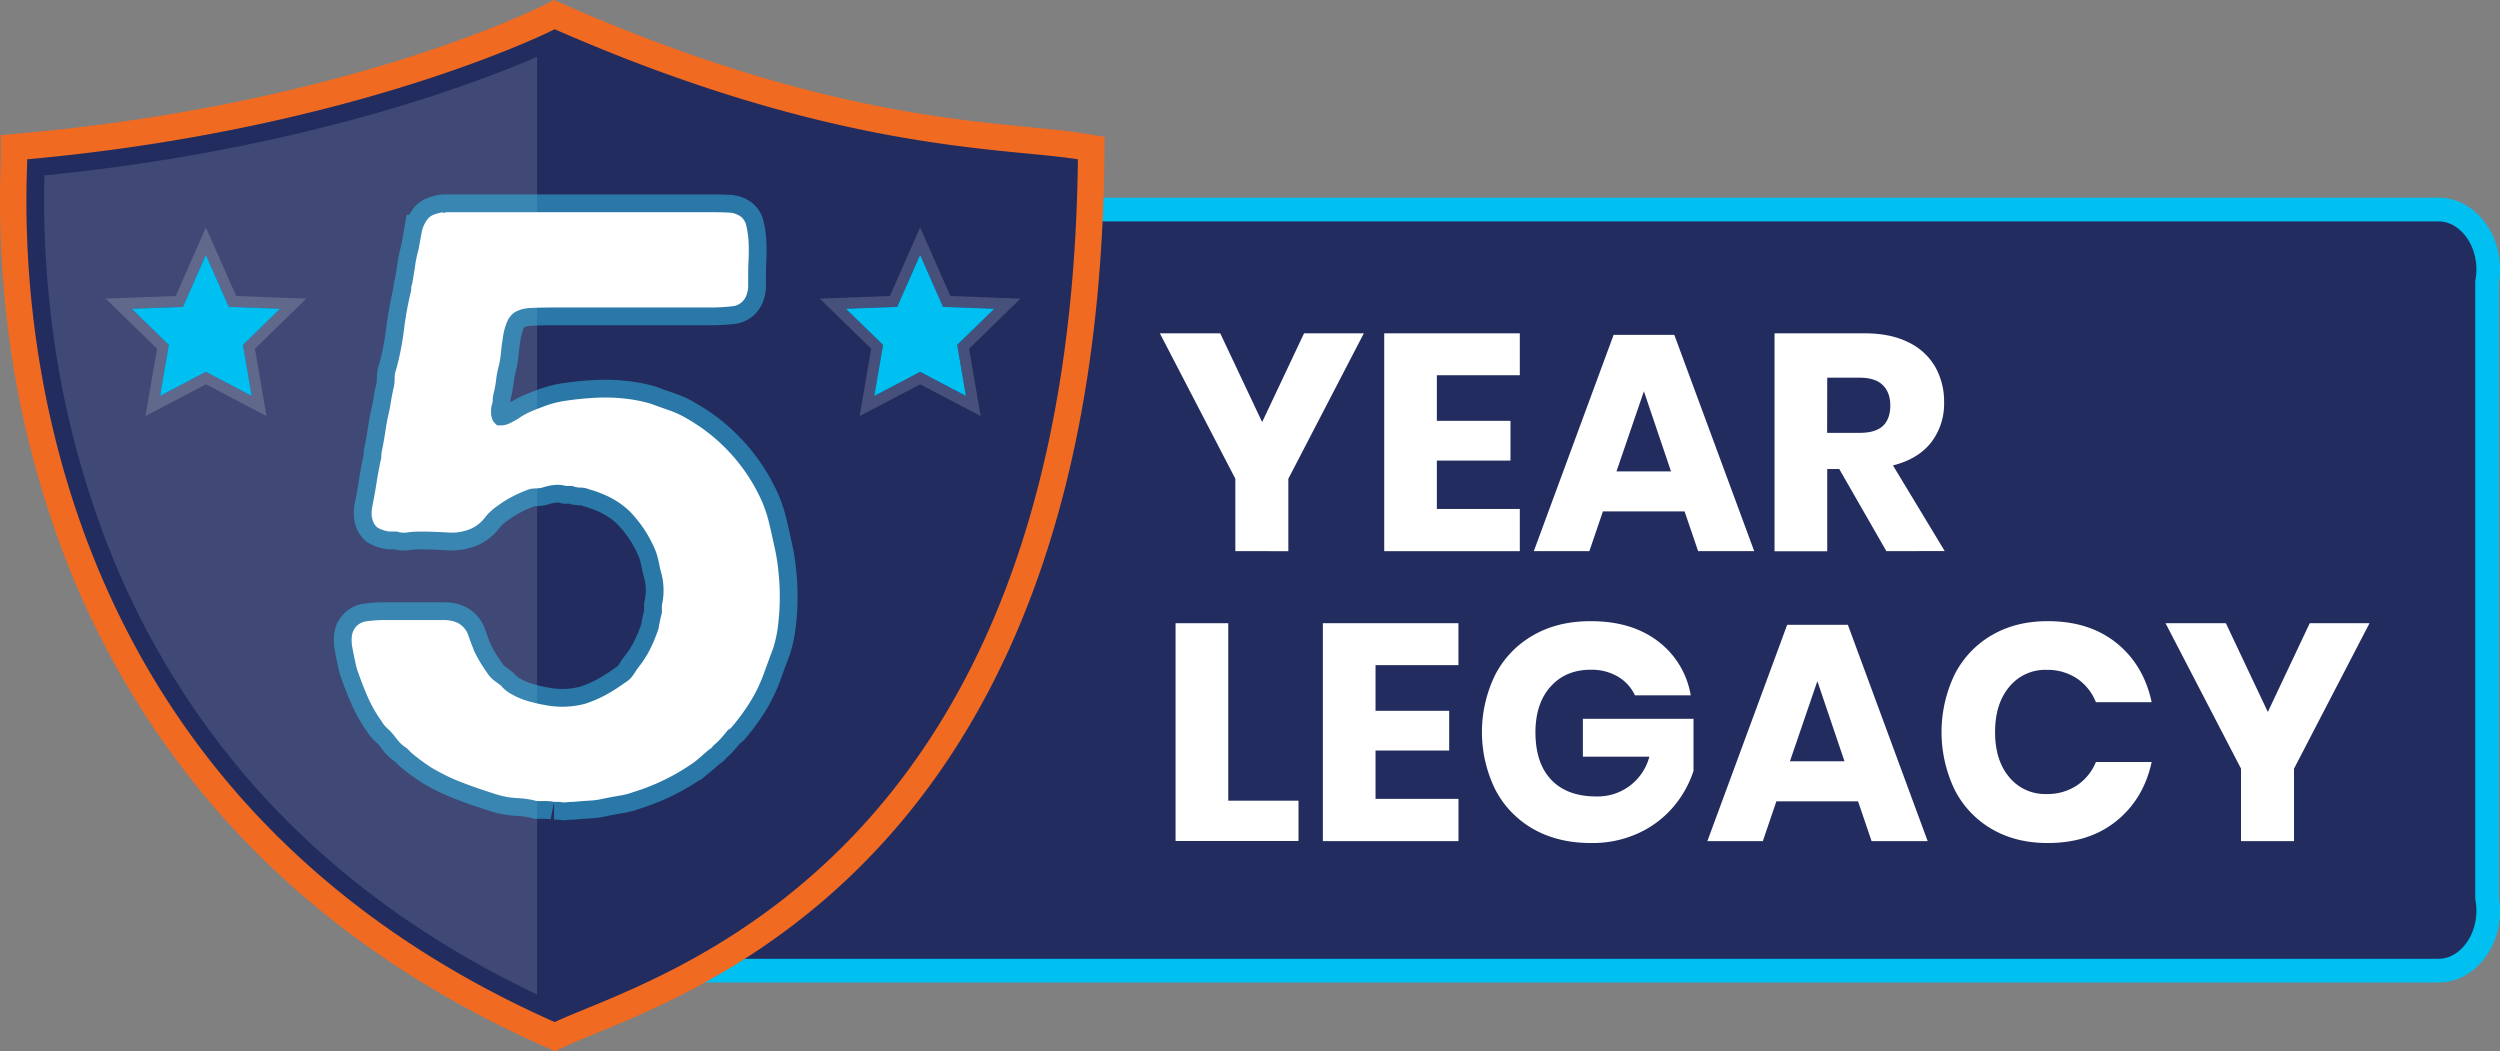
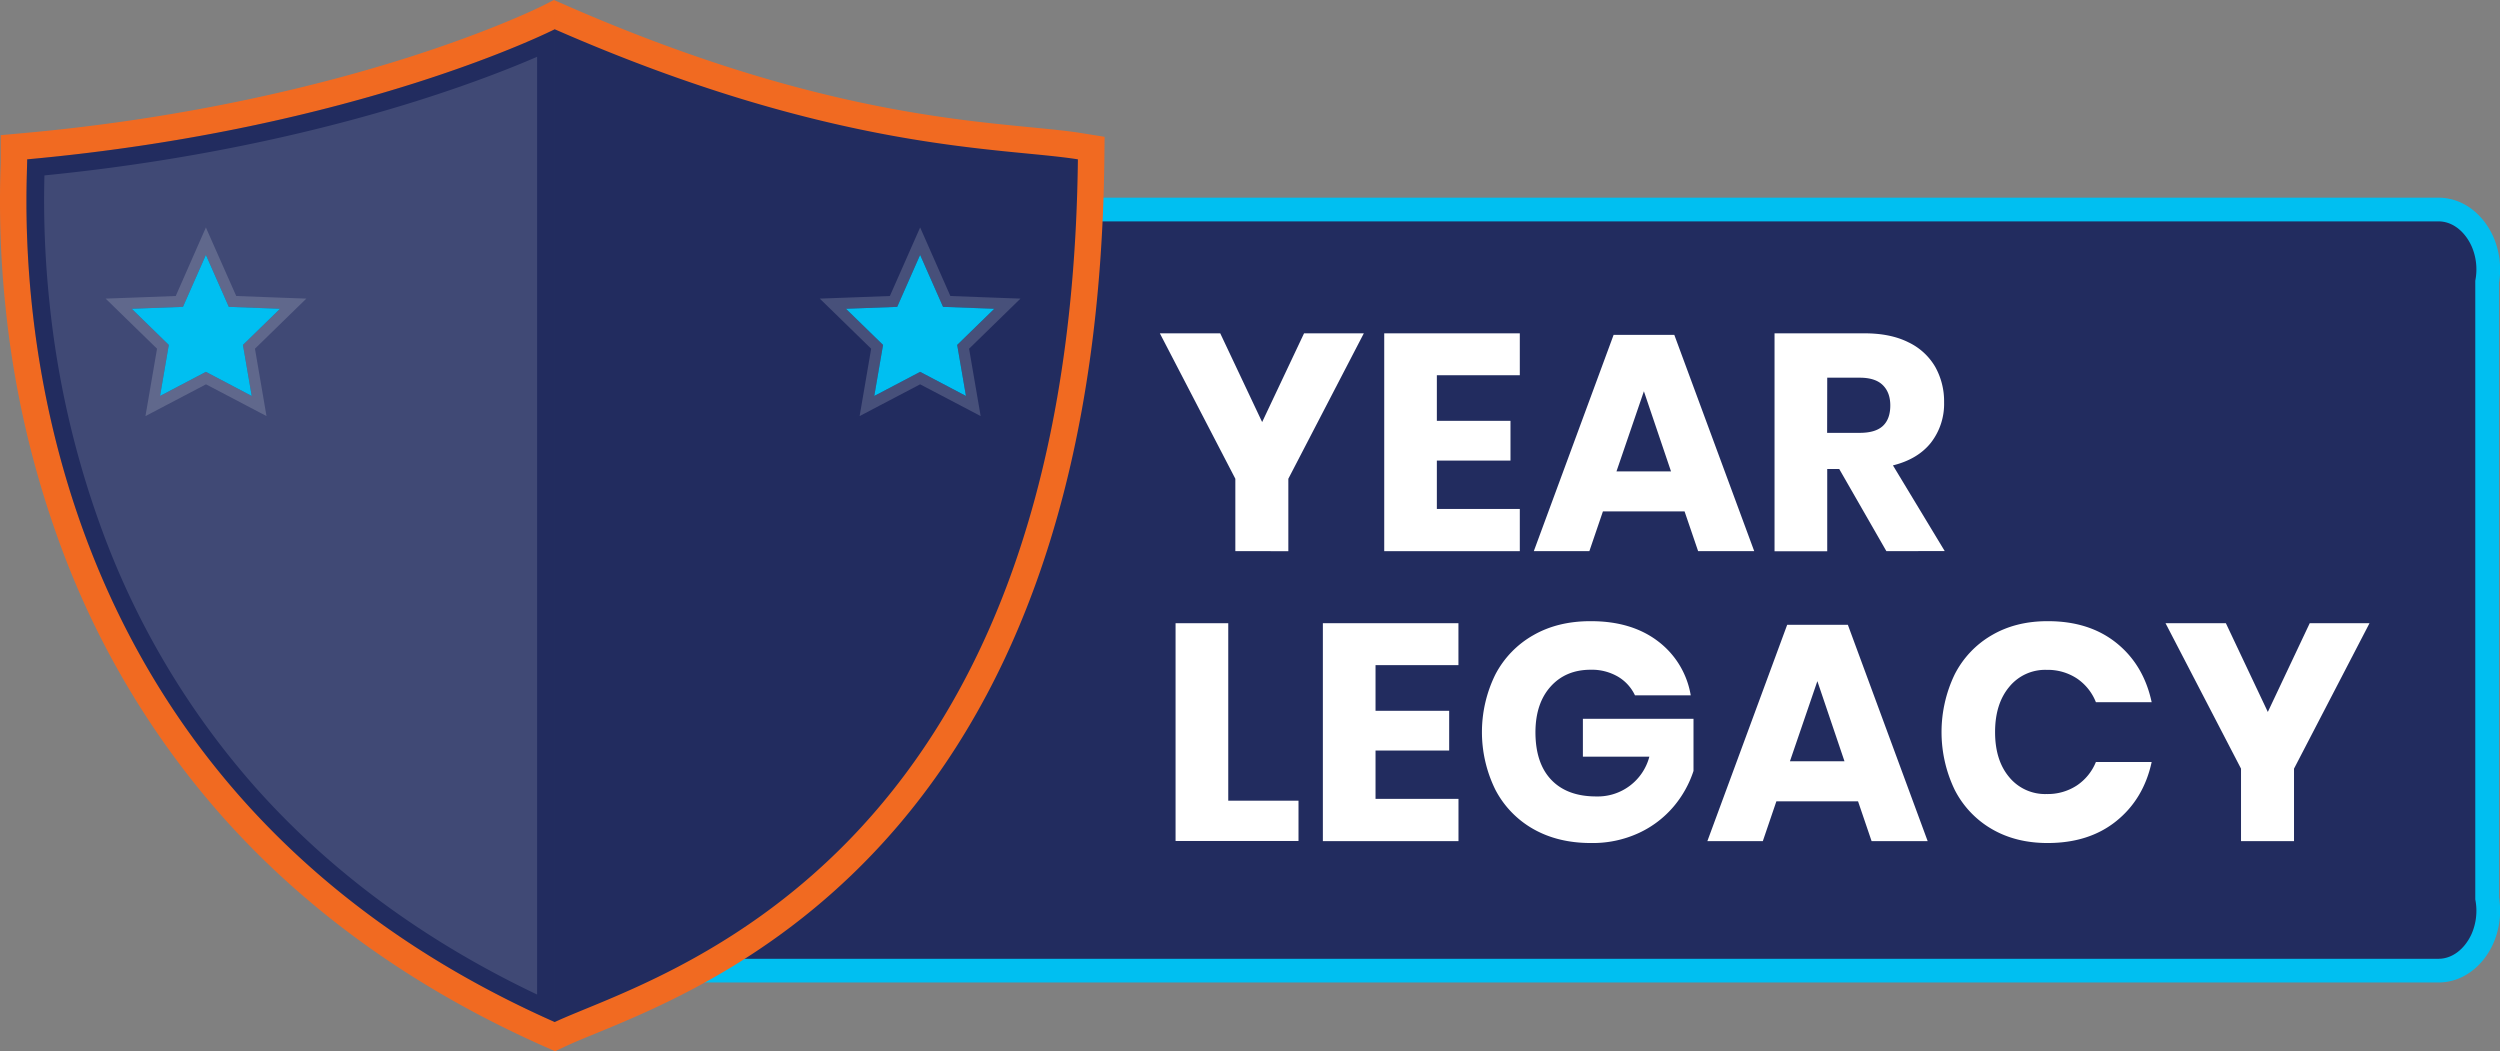
<svg xmlns="http://www.w3.org/2000/svg" viewBox="0 0 1054.81 443.49">
  <rect x="0" y="0" width="1054.81" height="443.49" fill="#808080" stroke="none" />
  <defs>
    <style>.cls-1,.cls-3{fill:#222c5f;}.cls-1{stroke:#00bff1;stroke-width:10px;}.cls-1,.cls-7{stroke-miterlimit:10;}.cls-2,.cls-7{fill:#fff;}.cls-4{fill:#f16a21;}.cls-5{opacity:0.14;}.cls-6{opacity:0.5;}.cls-7{stroke:#31c4ef;stroke-width:15px;}.cls-8{opacity:0.17;}.cls-9{fill:#00bff1;}</style>
  </defs>
  <g id="Layer_1_copy_2" data-name="Layer 1 copy 2">
    <path class="cls-1" d="M1048.74,430.64H248.18c-11.7,0-21.18-11.76-21.18-26.25V135.77c0-14.5,9.48-26.25,21.18-26.25h800.56c7.94,0,14.86,5.41,18.49,13.42a29.48,29.48,0,0,1,2,17.1V400.12a29.49,29.49,0,0,1-2,17.1C1063.6,425.23,1056.68,430.64,1048.74,430.64Z" transform="translate(-19.85 -21.11)" />
    <path class="cls-2" d="M538.08,358.94h29.64v17H515.85V284.06h22.23Z" transform="translate(-19.85 -21.11)" />
    <path class="cls-2" d="M600.22,301.74V321h31.07v16.77H600.22v20.41h35V376H578V284.06h57.2v17.68Z" transform="translate(-19.85 -21.11)" />
    <path class="cls-2" d="M719.3,291.6a36,36,0,0,1,13.91,22.88H709.68a18.13,18.13,0,0,0-7.15-7.86A21.86,21.86,0,0,0,691,303.69q-10.53,0-16.9,7.09T667.69,330q0,13.14,6.7,20.15t19,7a22.5,22.5,0,0,0,22.36-16.77H687.71v-16h46.67v22a44.72,44.72,0,0,1-8.32,14.95,42.76,42.76,0,0,1-14.62,11.18,46.34,46.34,0,0,1-20.35,4.29q-13.9,0-24.31-5.91a40.56,40.56,0,0,1-16-16.58,55,55,0,0,1,0-48.62,40.65,40.65,0,0,1,16-16.57q10.34-5.93,24.11-5.92Q708.13,283.15,719.3,291.6Z" transform="translate(-19.85 -21.11)" />
    <path class="cls-2" d="M803.8,359.2H769.35L763.63,376h-23.4l33.67-91.26h25.61L833.18,376H809.52Zm-5.72-16.9-11.44-33.8-11.57,33.8Z" transform="translate(-19.85 -21.11)" />
    <path class="cls-2" d="M912.81,292.38q11.51,9.24,14.88,25H904.16a21.65,21.65,0,0,0-8-10,22.42,22.42,0,0,0-12.81-3.64,19.53,19.53,0,0,0-15.73,7.15q-6,7.16-6,19.11t6,19.05a19.59,19.59,0,0,0,15.73,7.08,22.35,22.35,0,0,0,12.81-3.64,21.66,21.66,0,0,0,8-9.88h23.53q-3.37,15.6-14.88,24.9t-29.06,9.29q-13.39,0-23.53-5.91a40.15,40.15,0,0,1-15.66-16.58,56.2,56.2,0,0,1,0-48.62,40.12,40.12,0,0,1,15.66-16.57q10.14-5.93,23.53-5.92Q901.3,283.15,912.81,292.38Z" transform="translate(-19.85 -21.11)" />
    <path class="cls-2" d="M1019.6,284.06l-31.85,61.36V376H965.39V345.42l-31.85-61.36H959L976.7,321.5l17.68-37.44Z" transform="translate(-19.85 -21.11)" />
    <path class="cls-2" d="M595.28,161.75l-31.85,61.36v30.55H541.07V223.11l-31.85-61.36H534.7l17.68,37.44,17.68-37.44Z" transform="translate(-19.85 -21.11)" />
    <path class="cls-2" d="M626.09,179.43v19.24h31.07v16.77H626.09v20.41h35v17.81h-57.2V161.75h57.2v17.68Z" transform="translate(-19.85 -21.11)" />
    <path class="cls-2" d="M730.61,236.89H696.16l-5.72,16.77H667l33.67-91.26h25.61L760,253.66H736.33ZM724.89,220l-11.44-33.8L701.88,220Z" transform="translate(-19.85 -21.11)" />
    <path class="cls-2" d="M815.76,253.66,795.87,219H790.8v34.71H768.57V161.75h38q10.92,0,18.46,3.77a26,26,0,0,1,11.31,10.33,29.68,29.68,0,0,1,3.77,15,26.71,26.71,0,0,1-5.52,17q-5.53,7-16.06,9.62l21.84,36.14Zm-25-49.92h13.78q6.63,0,9.75-2.93t3.12-8.64q0-5.46-3.18-8.58t-9.69-3.12H790.8Z" transform="translate(-19.85 -21.11)" />
    <path class="cls-3" d="M251.65,457.44c-53.55-23.74-98.58-55.89-133.84-95.56A353.54,353.54,0,0,1,50.75,249.6c-18.21-49-26.65-102-25.09-157.57.05-1.63.08-2.87.08-3.69v-5.1l5.08-.46c39.47-3.6,99.66-12,162.19-31.87C230.42,39,251.18,28.58,251.39,28.48l2.35-1.19,2.41,1.05c96.16,42.13,159.77,48.31,197.77,52,8.41.81,15.66,1.52,21.61,2.48l4.74.76,0,4.81c-3.1,278.06-154.49,340.26-211.48,363.68-4.94,2-9.2,3.78-12.46,5.31l-2.3,1.08Z" transform="translate(-19.85 -21.11)" />
    <path class="cls-4" d="M253.91,33.46C372.54,85.43,443,83.25,474.64,88.34c-3.33,298.94-179.66,344.73-220.73,364C13.23,345.66,31.32,107.42,31.32,88.34,171.05,75.61,253.91,33.46,253.91,33.46m-.35-12.35-4.7,2.39h0c-.2.11-20.78,10.45-57.86,22.19C156.81,56.51,101.17,70.77,30.31,77.22l-10.15.92v10.2c0,.69,0,2-.08,3.53a430,430,0,0,0,2.09,58.72,412.34,412.34,0,0,0,23.34,101,359.52,359.52,0,0,0,68.13,114c35.79,40.27,81.46,72.89,135.75,97l4.66,2.06,4.6-2.16c3.13-1.47,7.34-3.2,12.21-5.2,28.6-11.75,81.84-33.62,128.2-88.15C455.28,303,484.46,208.54,485.8,88.46l.11-9.62-9.5-1.53c-6.11-1-13.45-1.69-22-2.52C416.79,71.13,353.73,65,258.39,23.23l-4.83-2.12Z" transform="translate(-19.85 -21.11)" />
    <g class="cls-5">
      <path class="cls-2" d="M250.19,446.57c-50-22.94-92.21-53.5-125.43-90.87a344.48,344.48,0,0,1-65.3-109.34c-17.78-47.83-26-99.67-24.5-154.07,0-.19,0-.38,0-.56C152.07,80.61,229.7,48.59,250.19,39.32Z" transform="translate(-19.85 -21.11)" />
      <path class="cls-3" d="M246.47,45.07V440.73c-47.26-22.43-87.23-51.83-118.92-87.5A340.72,340.72,0,0,1,63,245.06a393.94,393.94,0,0,1-22.28-96.39A411,411,0,0,1,38.6,95.12c69.71-6.9,124.55-21.06,158.67-31.9C220,56,236.56,49.36,246.47,45.07m7.44-11.61S171.05,75.61,31.32,88.34c0,19.08-18.09,257.32,222.59,364V33.46Z" transform="translate(-19.85 -21.11)" />
    </g>
    <g id="_5" data-name="5">
      <g class="cls-6">
-         <path class="cls-7" d="M208.12,110.64h112q3.86,0,7.18.17a9,9,0,0,1,5.42,1.93,6.89,6.89,0,0,1,2.1,4,36.35,36.35,0,0,1,.88,6.48q.17,3.49,0,7.17t-.18,6.48v4.72a10.74,10.74,0,0,1-.7,4,7,7,0,0,1-5.77,4.72,79.13,79.13,0,0,1-10,.53H254.32q-4.9,0-10,.17c-3.39.12-6,.88-7.88,2.28a9.49,9.49,0,0,0-2.8,4,27.73,27.73,0,0,0-1.57,5.95c-.35,2.22-.65,4.5-.88,6.83a33.84,33.84,0,0,1-1.05,6,45.92,45.92,0,0,0-1,5.6,45.92,45.92,0,0,1-1.05,5.6,12.42,12.42,0,0,0-.35,3.5,10.72,10.72,0,0,0-.7,4,8.21,8.21,0,0,0,.7,3.68,4,4,0,0,0,.7,1l1.05,1.05a9.35,9.35,0,0,0,5.25-.7c1.4-.7,2.68-1.4,3.85-2.1a26.07,26.07,0,0,1,4.9-2.8q2.44-1.05,5.25-2.1a42.85,42.85,0,0,1,10-2.63q5.78-.87,12.25-1.22a75.15,75.15,0,0,1,12.6.35,60.13,60.13,0,0,1,10.67,2.1c2.57.93,5.19,1.87,7.88,2.8a40.07,40.07,0,0,1,7.52,3.5,75.53,75.53,0,0,1,31.85,35.35,56.43,56.43,0,0,1,2.8,8.57q1.05,4.38,2.1,9.28a82.65,82.65,0,0,1,1.75,10.15,101,101,0,0,1,.7,11.9,96.55,96.55,0,0,1-.7,11.72,51.91,51.91,0,0,1-2.1,10q-2.1,5.6-4,10.85a67.22,67.22,0,0,1-4.73,10.15q-2.1,3.5-4.37,6.65t-4.73,5.95a2.64,2.64,0,0,1-.7.52,2.94,2.94,0,0,0-.7.53c-.93,1.17-1.87,2.27-2.8,3.32a24.9,24.9,0,0,1-3.15,3,2.64,2.64,0,0,0-.52.7,1.91,1.91,0,0,1-.88.7c-1.17.93-2.27,1.87-3.32,2.8s-2.16,1.87-3.33,2.8a89.88,89.88,0,0,1-25.55,12.6,31.85,31.85,0,0,1-6,1.57q-3.15.52-6.65,1.23a32.66,32.66,0,0,1-5.95.87c-2.1.12-4.43.29-7,.53a21.92,21.92,0,0,0-2.8.17,7.57,7.57,0,0,1-2.8-.17h-2.45a18.21,18.21,0,0,0-3.67-.35h-3.68a36,36,0,0,0-7.87-1.23,35.94,35.94,0,0,1-7.88-1.22q-8.06-2.44-15.4-5.25a82.27,82.27,0,0,1-13.65-6.65c-1.4-.93-2.74-1.87-4-2.8s-2.63-2-4-3.15l-2.1-2.1a12.22,12.22,0,0,1-3-2.45c-.82-.93-1.58-1.87-2.28-2.8a23.25,23.25,0,0,0-2.8-3,12.22,12.22,0,0,1-2.45-3,58.25,58.25,0,0,1-5.95-10.5q-2.44-5.6-4.55-11.9-.7-2.81-1.75-8.23t.7-8.22a7,7,0,0,1,5.08-3.33,51.2,51.2,0,0,1,7.87-.52h25a13.61,13.61,0,0,1,5.42,1.05,9.12,9.12,0,0,1,4.73,5.25c.81,2.33,1.69,4.67,2.62,7,.93,1.87,1.87,3.56,2.8,5.07s2,3.1,3.15,4.73a12.36,12.36,0,0,0,2.45,2.45l2.8,2.1a15.55,15.55,0,0,0,4.9,3.85q4.9,2.81,13.83,4.37a37.67,37.67,0,0,0,16.62-.52,53,53,0,0,0,9.28-4,80.72,80.72,0,0,0,7.87-5.07,9.64,9.64,0,0,0,2.8-2.45,35.86,35.86,0,0,0,2.1-3.15,46.14,46.14,0,0,0,5.25-7.88,63.68,63.68,0,0,0,3.85-9.27,62.89,62.89,0,0,1,1.4-6.65v-3.15a28.7,28.7,0,0,0,0-12.6c-.47-1.63-.87-3.33-1.22-5.08a38.75,38.75,0,0,0-1.23-4.72A52.58,52.58,0,0,0,286,237.34q-6.48-6.65-17.68-9.8a9.3,9.3,0,0,0-3.5-.7,9.3,9.3,0,0,1-3.5-.7h-2.8a11.73,11.73,0,0,0-5.07-.35,18.82,18.82,0,0,0-4.73,1.05,15.89,15.89,0,0,1-3,.35,11,11,0,0,0-2.63.35,56.12,56.12,0,0,0-7.17,3.15,45.91,45.91,0,0,0-6.13,3.85,22.37,22.37,0,0,0-5.42,5.07,15.71,15.71,0,0,1-6.13,4.73,21.27,21.27,0,0,1-10,1.4q-6.13-.35-11.38-.35a39,39,0,0,0-5.07.35,8.72,8.72,0,0,1-4.38-.35h-3.15a13.44,13.44,0,0,1-5.25-1.75q-3.15-2.8-2.1-8.75,1-4.9,1.75-9.63c.47-3.15,1.05-6.35,1.75-9.62a10.43,10.43,0,0,0,.35-2.45,10.43,10.43,0,0,1,.35-2.45c.47-2.33.88-4.67,1.23-7s.75-4.67,1.22-7q.7-2.81,1.23-6.13c.35-2.21.75-4.25,1.22-6.12a20,20,0,0,0,.35-3.85,10.22,10.22,0,0,1,.7-3.85,116.31,116.31,0,0,0,3.15-15.93q1-8.22,2.8-15.92a6.7,6.7,0,0,0,.35-2.1,4,4,0,0,1,.35-1.75q.71-3.85,1.23-7.53a61.88,61.88,0,0,1,1.57-7.52c.47-2.57.88-4.84,1.23-6.83a13.53,13.53,0,0,1,2.62-5.77c.93-1.17,2.57-2,4.9-2.45a2,2,0,0,1,1.4-.18A2,2,0,0,0,208.12,110.64Z" transform="translate(-19.85 -21.11)" />
-       </g>
-       <path class="cls-2" d="M208.12,110.64h112q3.86,0,7.18.17a9,9,0,0,1,5.42,1.93,6.89,6.89,0,0,1,2.1,4,36.35,36.35,0,0,1,.88,6.48q.17,3.49,0,7.17t-.18,6.48v4.72a10.74,10.74,0,0,1-.7,4,7,7,0,0,1-5.77,4.72,79.13,79.13,0,0,1-10,.53H254.32q-4.9,0-10,.17c-3.39.12-6,.88-7.88,2.28a9.49,9.49,0,0,0-2.8,4,27.73,27.73,0,0,0-1.57,5.95c-.35,2.22-.65,4.5-.88,6.83a33.84,33.84,0,0,1-1.05,6,45.92,45.92,0,0,0-1,5.6,45.92,45.92,0,0,1-1.05,5.6,12.42,12.42,0,0,0-.35,3.5,10.72,10.72,0,0,0-.7,4,8.21,8.21,0,0,0,.7,3.68,4,4,0,0,0,.7,1l1.05,1.05a9.35,9.35,0,0,0,5.25-.7c1.4-.7,2.68-1.4,3.85-2.1a26.07,26.07,0,0,1,4.9-2.8q2.44-1.05,5.25-2.1a42.85,42.85,0,0,1,10-2.63q5.78-.87,12.25-1.22a75.15,75.15,0,0,1,12.6.35,60.13,60.13,0,0,1,10.67,2.1c2.57.93,5.19,1.87,7.88,2.8a40.07,40.07,0,0,1,7.52,3.5,75.53,75.53,0,0,1,31.85,35.35,56.43,56.43,0,0,1,2.8,8.57q1.05,4.38,2.1,9.28a82.65,82.65,0,0,1,1.75,10.15,101,101,0,0,1,.7,11.9,96.55,96.55,0,0,1-.7,11.72,51.91,51.91,0,0,1-2.1,10q-2.1,5.6-4,10.85a67.22,67.22,0,0,1-4.73,10.15q-2.1,3.5-4.37,6.65t-4.73,5.95a2.64,2.64,0,0,1-.7.52,2.94,2.94,0,0,0-.7.53c-.93,1.17-1.87,2.27-2.8,3.32a24.9,24.9,0,0,1-3.15,3,2.64,2.64,0,0,0-.52.7,1.91,1.91,0,0,1-.88.7c-1.17.93-2.27,1.87-3.32,2.8s-2.16,1.87-3.33,2.8a89.88,89.88,0,0,1-25.55,12.6,31.85,31.85,0,0,1-6,1.57q-3.15.52-6.65,1.23a32.66,32.66,0,0,1-5.95.87c-2.1.12-4.43.29-7,.53a21.92,21.92,0,0,0-2.8.17,7.57,7.57,0,0,1-2.8-.17h-2.45a18.21,18.21,0,0,0-3.67-.35h-3.68a36,36,0,0,0-7.87-1.23,35.94,35.94,0,0,1-7.88-1.22q-8.06-2.44-15.4-5.25a82.27,82.27,0,0,1-13.65-6.65c-1.4-.93-2.74-1.87-4-2.8s-2.63-2-4-3.15l-2.1-2.1a12.22,12.22,0,0,1-3-2.45c-.82-.93-1.58-1.87-2.28-2.8a23.25,23.25,0,0,0-2.8-3,12.22,12.22,0,0,1-2.45-3,58.25,58.25,0,0,1-5.95-10.5q-2.44-5.6-4.55-11.9-.7-2.81-1.75-8.23t.7-8.22a7,7,0,0,1,5.08-3.33,51.2,51.2,0,0,1,7.87-.52h25a13.61,13.61,0,0,1,5.42,1.05,9.12,9.12,0,0,1,4.73,5.25c.81,2.33,1.69,4.67,2.62,7,.93,1.87,1.87,3.56,2.8,5.07s2,3.1,3.15,4.73a12.36,12.36,0,0,0,2.45,2.45l2.8,2.1a15.55,15.55,0,0,0,4.9,3.85q4.9,2.81,13.83,4.37a37.67,37.67,0,0,0,16.62-.52,53,53,0,0,0,9.28-4,80.72,80.72,0,0,0,7.87-5.07,9.64,9.64,0,0,0,2.8-2.45,35.86,35.86,0,0,0,2.1-3.15,46.14,46.14,0,0,0,5.25-7.88,63.68,63.68,0,0,0,3.85-9.27,62.89,62.89,0,0,1,1.4-6.65v-3.15a28.7,28.7,0,0,0,0-12.6c-.47-1.63-.87-3.33-1.22-5.08a38.75,38.75,0,0,0-1.23-4.72A52.58,52.58,0,0,0,286,237.34q-6.48-6.65-17.68-9.8a9.3,9.3,0,0,0-3.5-.7,9.3,9.3,0,0,1-3.5-.7h-2.8a11.73,11.73,0,0,0-5.07-.35,18.82,18.82,0,0,0-4.73,1.05,15.89,15.89,0,0,1-3,.35,11,11,0,0,0-2.63.35,56.12,56.12,0,0,0-7.17,3.15,45.91,45.91,0,0,0-6.13,3.85,22.37,22.37,0,0,0-5.42,5.07,15.71,15.71,0,0,1-6.13,4.73,21.27,21.27,0,0,1-10,1.4q-6.13-.35-11.38-.35a39,39,0,0,0-5.07.35,8.72,8.72,0,0,1-4.38-.35h-3.15a13.44,13.44,0,0,1-5.25-1.75q-3.15-2.8-2.1-8.75,1-4.9,1.75-9.63c.47-3.15,1.05-6.35,1.75-9.62a10.43,10.43,0,0,0,.35-2.45,10.43,10.43,0,0,1,.35-2.45c.47-2.33.88-4.67,1.23-7s.75-4.67,1.22-7q.7-2.81,1.23-6.13c.35-2.21.75-4.25,1.22-6.12a20,20,0,0,0,.35-3.85,10.22,10.22,0,0,1,.7-3.85,116.31,116.31,0,0,0,3.15-15.93q1-8.22,2.8-15.92a6.7,6.7,0,0,0,.35-2.1,4,4,0,0,1,.35-1.75q.71-3.85,1.23-7.53a61.88,61.88,0,0,1,1.57-7.52c.47-2.57.88-4.84,1.23-6.83a13.53,13.53,0,0,1,2.62-5.77c.93-1.17,2.57-2,4.9-2.45a2,2,0,0,1,1.4-.18A2,2,0,0,0,208.12,110.64Z" transform="translate(-19.85 -21.11)" />
+         </g>
    </g>
    <g id="Stars">
      <g class="cls-8">
        <path class="cls-2" d="M106.72,128.66l9.67,21.92,21.62.81-15.65,15.25,3.7,21.53L106.72,178,87.38,188.17l3.7-21.53L75.43,151.39l21.62-.81,9.67-21.92m0-11.57-4.27,9.68L94,146l-18.7.7-10.88.4,7.79,7.6,13.89,13.54-3.28,19.11-1.6,9.32,8.38-4.4,17.16-9,17.16,9,8.37,4.4-1.59-9.32-3.28-19.11,13.88-13.54,7.8-7.6-10.88-.4-18.7-.7L111,126.77l-4.27-9.68Z" transform="translate(-19.85 -21.11)" />
      </g>
      <polygon class="cls-9" points="86.87 107.55 96.54 129.47 118.15 130.28 102.51 145.53 106.2 167.06 86.87 156.89 67.53 167.06 71.22 145.53 55.58 130.28 77.2 129.47 86.87 107.55" />
    </g>
    <g id="Stars-2" data-name="Stars">
      <g class="cls-8">
        <path class="cls-2" d="M408.07,128.66l9.67,21.92,21.62.81-15.64,15.25,3.69,21.53L408.07,178l-19.33,10.17,3.69-21.53-15.64-15.25,21.61-.81,9.67-21.92m0-11.57-4.27,9.68L395.31,146l-18.7.7-10.88.4,7.8,7.6,13.88,13.54-3.27,19.11-1.6,9.32,8.37-4.4,17.16-9,17.17,9,8.37,4.4-1.6-9.32-3.28-19.11,13.89-13.54,7.79-7.6-10.88-.4-18.7-.7-8.49-19.26-4.27-9.68Z" transform="translate(-19.85 -21.11)" />
      </g>
      <polygon class="cls-9" points="388.22 107.55 397.89 129.47 419.51 130.28 403.86 145.53 407.56 167.06 388.22 156.89 368.88 167.06 372.58 145.53 356.93 130.28 378.55 129.47 388.22 107.55" />
    </g>
  </g>
</svg>